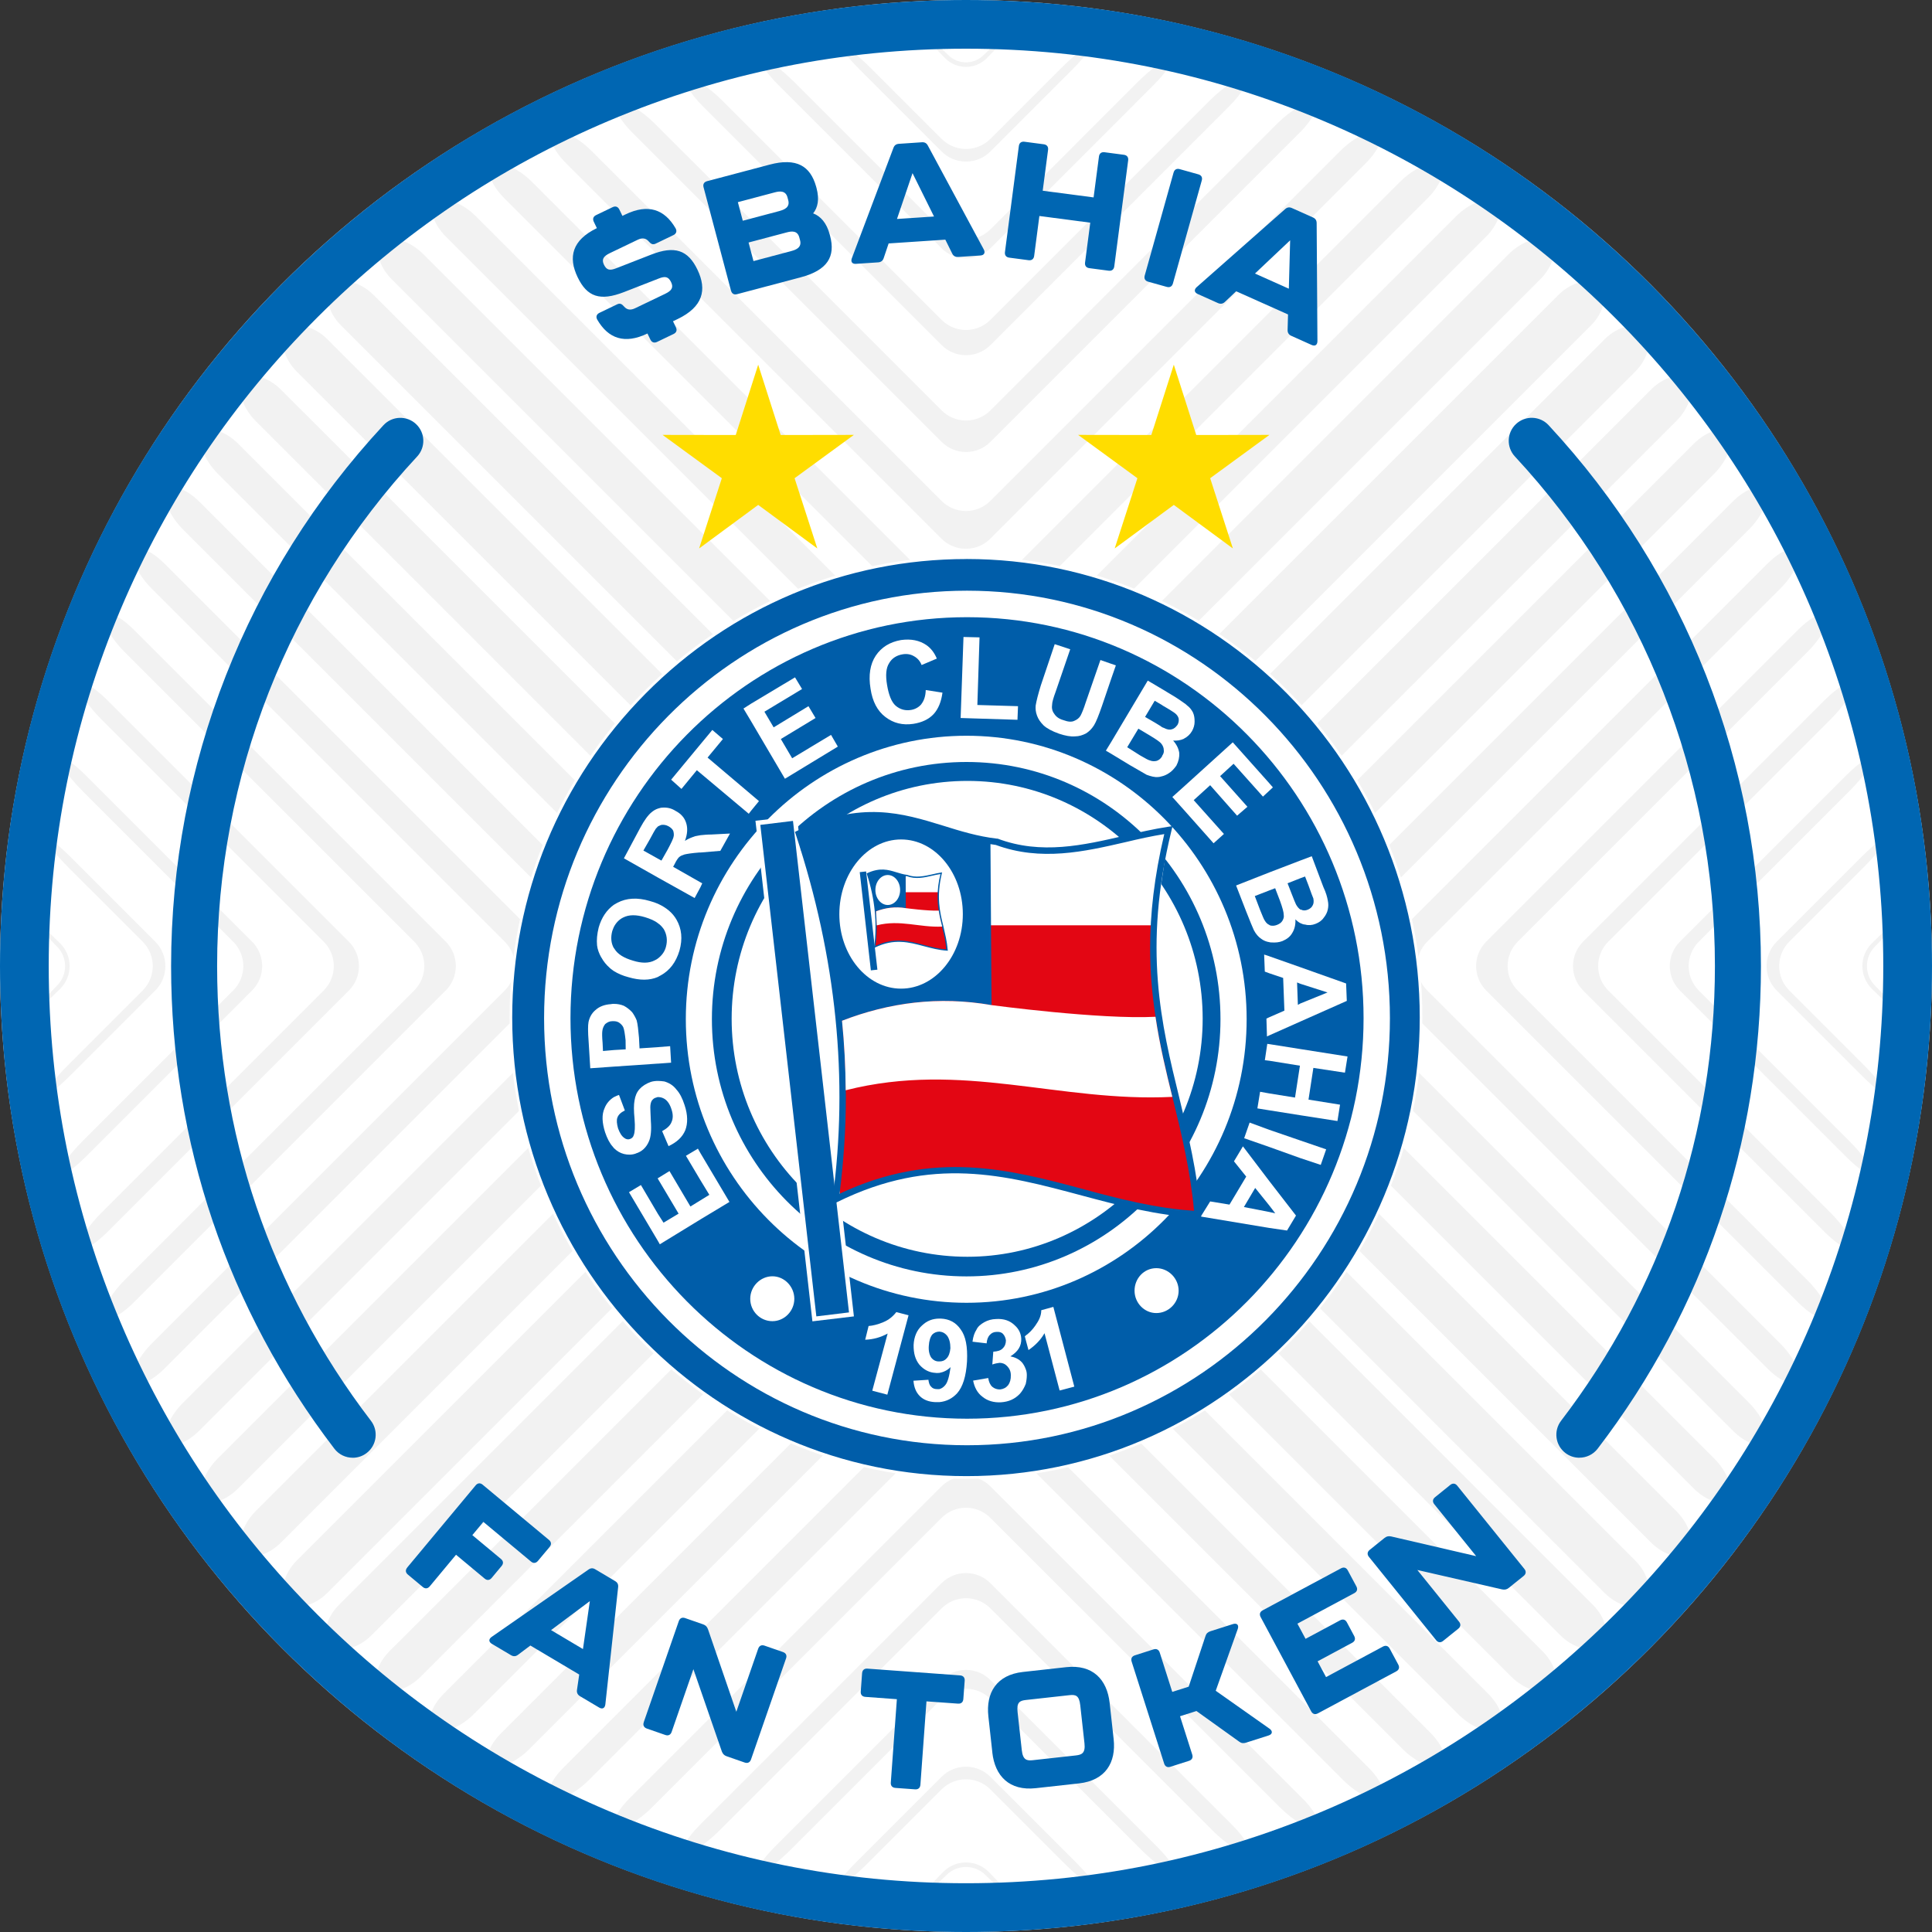
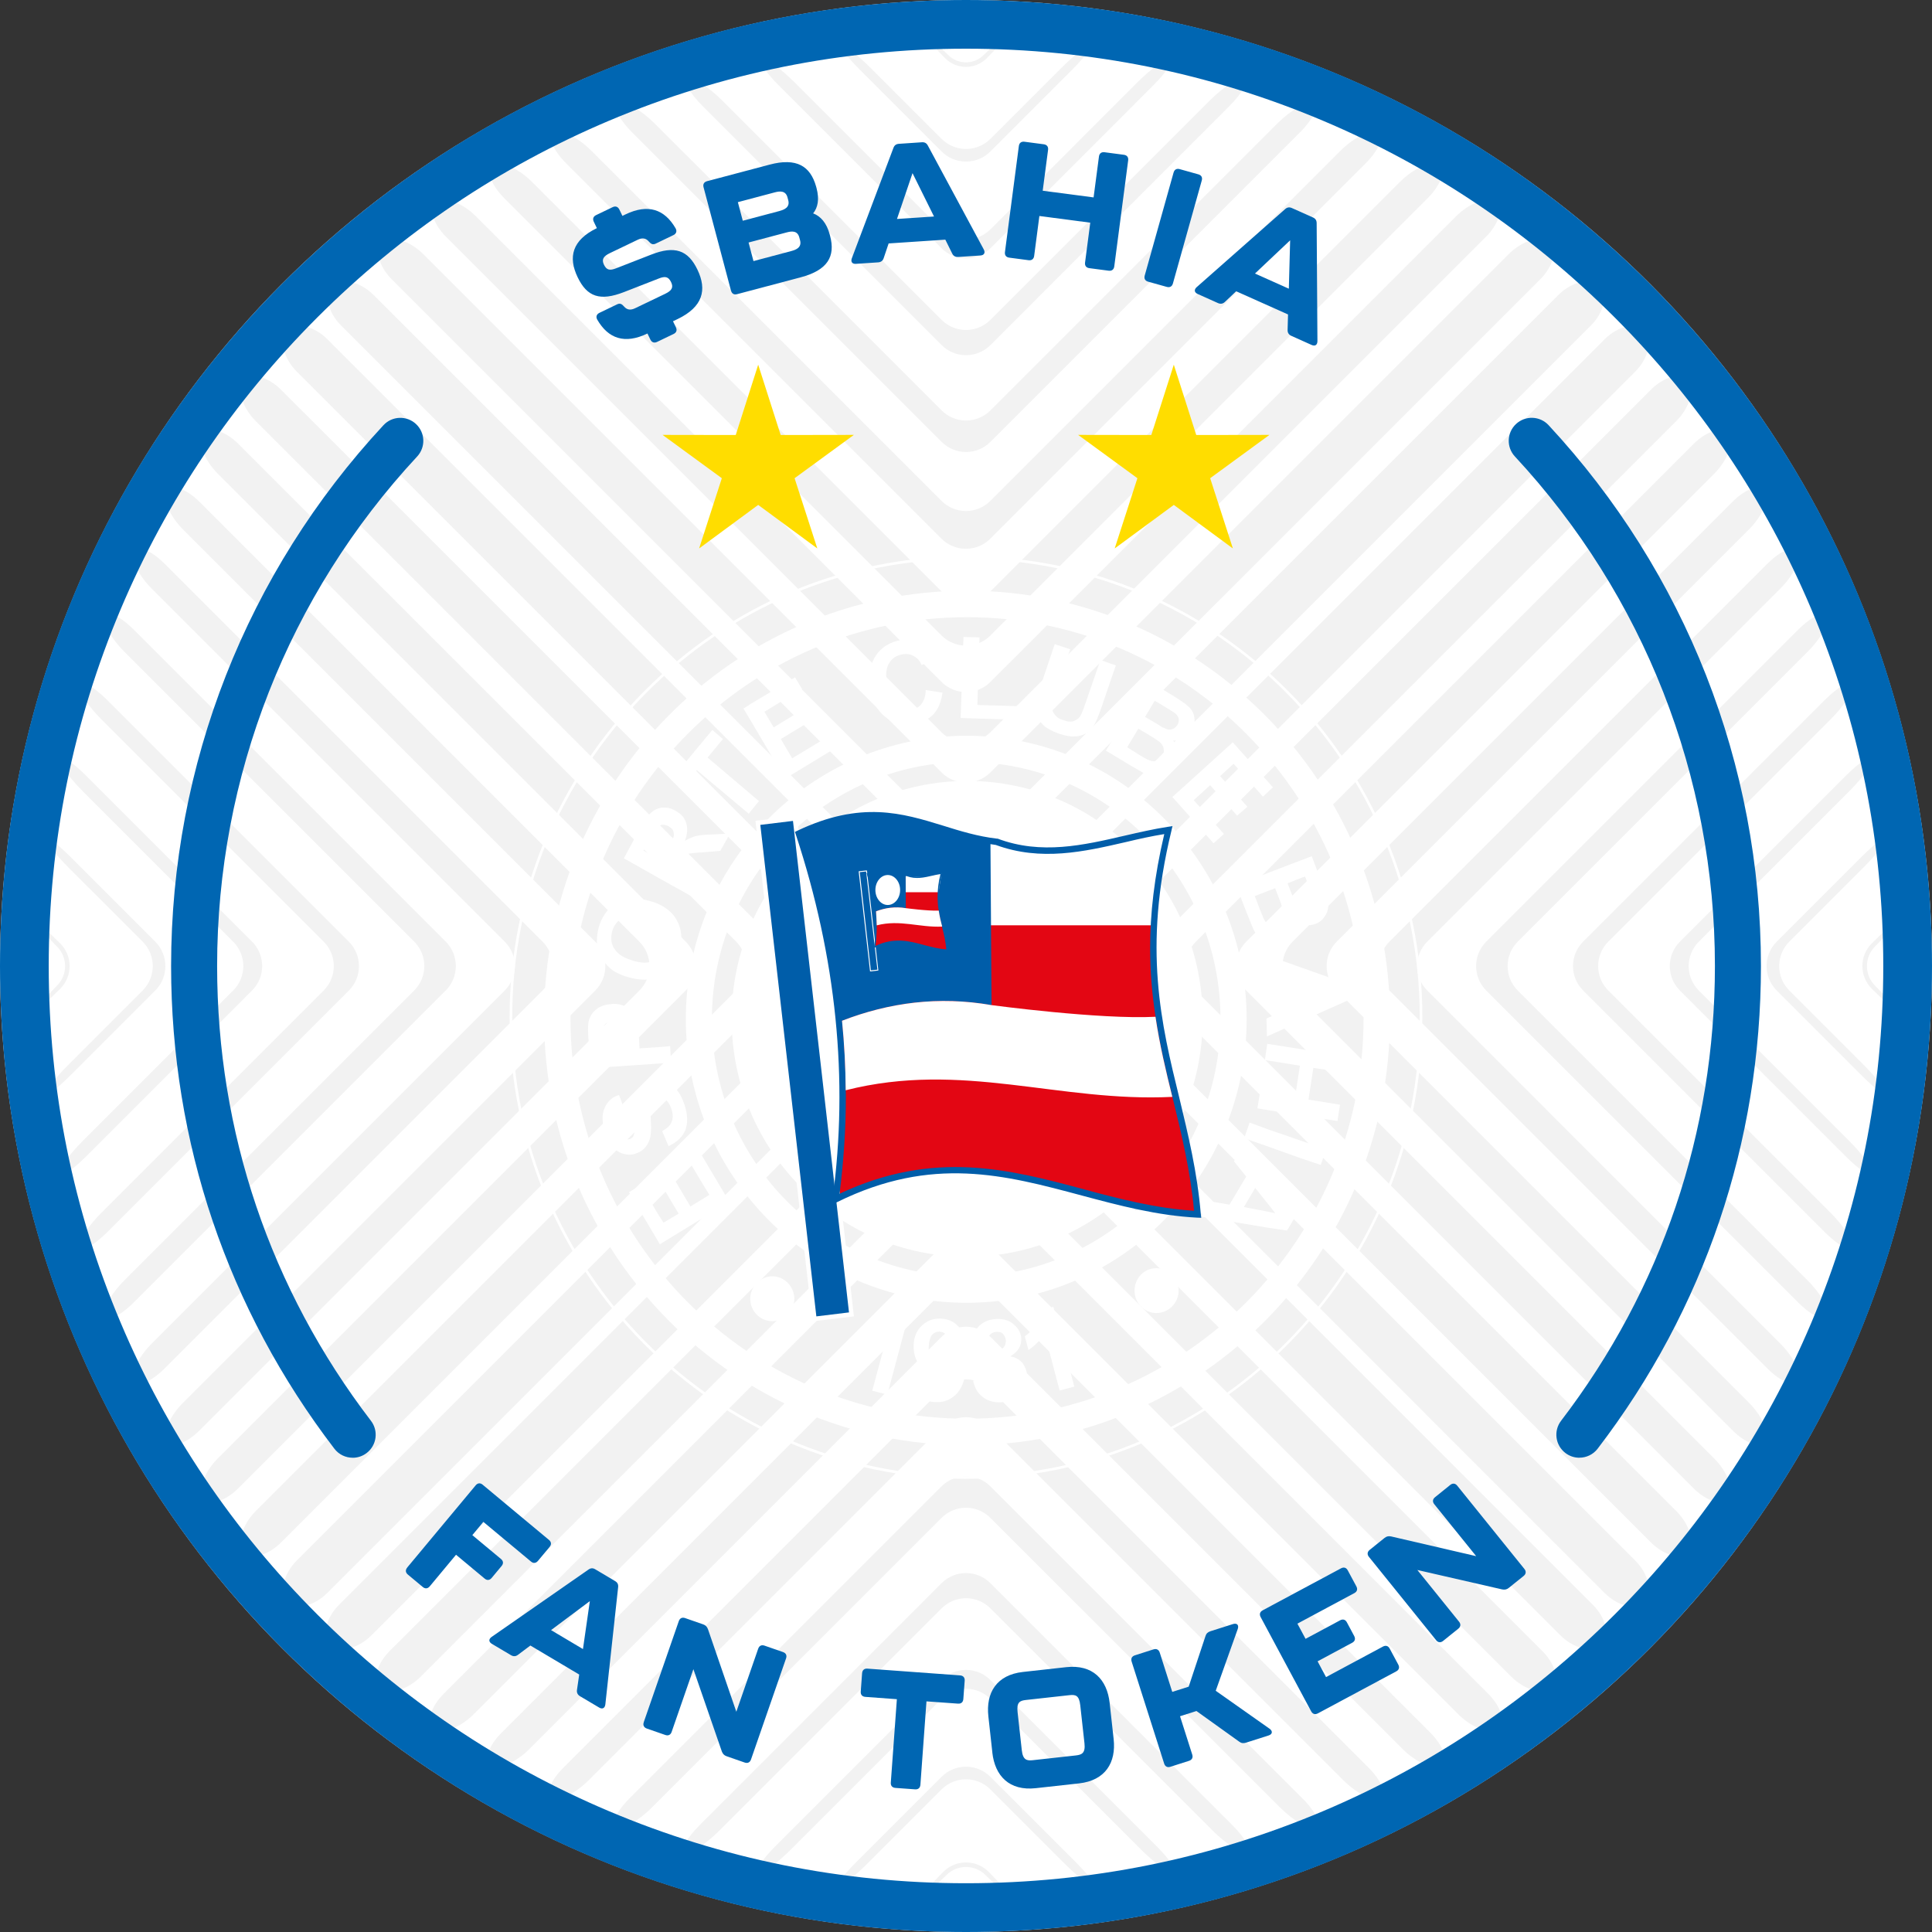
<svg xmlns="http://www.w3.org/2000/svg" id="Layer_2" data-name="Layer 2" viewBox="0 0 500 500">
  <rect x="0" y="0" width="500" height="500" fill="#333333" stroke="none" />
  <defs>
    <style> .cls-1 { fill: none; stroke: #da1127; stroke-linecap: round; stroke-linejoin: round; stroke-width: 2.43px; } .cls-2 { fill: #0066b2; } .cls-3 { fill: #fff; } .cls-4 { fill: #e30613; } .cls-5 { fill: #fd0; } .cls-6 { fill: #f2f2f2; } .cls-7 { fill: #005da9; } </style>
  </defs>
  <g id="Layer_1-2" data-name="Layer 1">
    <g>
      <circle class="cls-3" cx="250" cy="250" r="250" />
      <g>
        <path class="cls-6" d="M413.87,73.93c-2.33-2.17-7.1-1.05-10.59,2.43l-146.97,146.97c-3.48,3.49-9.15,3.49-12.63,0L96.71,76.36c-3.49-3.48-8.26-4.61-10.59-2.43-2.34,2.17-1.34,6.8,2.14,10.3l155.42,155.41c3.48,3.49,9.15,3.49,12.63,0l155.42-155.41c3.48-3.49,4.48-8.13,2.14-10.3h0Z" />
        <path class="cls-6" d="M400.88,62.67c-2.25-1.81-6.92-.41-10.42,3.09l-134.15,134.15c-3.48,3.49-9.15,3.49-12.63,0L109.53,65.76c-3.49-3.49-8.17-4.9-10.42-3.09-2.24,1.8-1.19,6.14,2.3,9.64l142.27,142.27c3.48,3.49,9.15,3.49,12.63,0l142.28-142.27c3.48-3.49,4.54-7.83,2.29-9.64h0Z" />
        <path class="cls-6" d="M387.02,52.29c-2.13-1.47-6.7.2-10.19,3.69l-120.52,120.51c-3.48,3.49-9.15,3.49-12.63,0L123.16,55.97c-3.49-3.49-8.07-5.16-10.19-3.69-2.13,1.48-.99,5.54,2.49,9.03l128.21,128.21c3.48,3.49,9.15,3.49,12.63,0L384.53,61.32c3.49-3.49,4.62-7.56,2.49-9.03h0Z" />
        <path class="cls-6" d="M372.25,42.81c-1.98-1.17-6.43.74-9.92,4.24l-106.02,106.01c-3.48,3.49-9.15,3.49-12.63,0l-106.02-106.01c-3.49-3.49-7.94-5.41-9.92-4.24-1.98,1.17-.74,4.99,2.75,8.47l113.19,113.19c3.48,3.48,9.15,3.48,12.63,0l113.19-113.19c3.49-3.48,4.73-7.3,2.75-8.47h0Z" />
        <path class="cls-6" d="M356.54,34.28c-1.81-.89-6.12,1.24-9.61,4.73l-90.63,90.62c-3.48,3.49-9.15,3.49-12.63,0l-90.63-90.62c-3.48-3.49-7.8-5.62-9.61-4.73-1.81.89-.43,4.48,3.06,7.96l97.17,97.17c3.48,3.48,9.15,3.48,12.63,0l97.17-97.17c3.48-3.48,4.87-7.07,3.06-7.96h0Z" />
        <path class="cls-6" d="M339.8,26.79c-1.6-.65-5.74,1.68-9.23,5.17l-74.25,74.25c-3.48,3.49-9.15,3.49-12.63,0L169.43,31.96c-3.48-3.49-7.62-5.82-9.23-5.17-1.61.65-.08,4.02,3.42,7.51l80.07,80.06c3.48,3.49,9.15,3.49,12.63,0l80.07-80.06c3.49-3.49,5.02-6.86,3.42-7.51h0Z" />
        <path class="cls-6" d="M321.94,20.41c-1.37-.43-5.32,2.07-8.81,5.56l-56.81,56.81c-3.49,3.49-9.16,3.49-12.64,0l-56.81-56.81c-3.49-3.49-7.44-5.99-8.81-5.56-1.37.44.35,3.63,3.85,7.11l61.78,61.78c3.48,3.49,9.15,3.49,12.64,0l61.77-61.78c3.49-3.48,5.21-6.68,3.85-7.11h0Z" />
        <path class="cls-6" d="M302.82,15.29c-1.1-.25-4.83,2.4-8.32,5.88l-38.18,38.19c-3.49,3.48-9.16,3.48-12.64,0l-38.19-38.19c-3.48-3.48-7.22-6.13-8.32-5.88-1.1.24.83,3.27,4.32,6.77l42.19,42.19c3.48,3.49,9.15,3.49,12.64,0l42.18-42.19c3.49-3.49,5.43-6.53,4.32-6.77h0Z" />
        <path class="cls-6" d="M282.26,11.61c-.79-.11-4.26,2.64-7.74,6.13l-18.2,18.2c-3.49,3.48-9.16,3.48-12.64,0l-18.2-18.2c-3.49-3.49-6.96-6.24-7.75-6.13-.79.11,1.4,3.03,4.89,6.53l21.06,21.06c3.48,3.49,9.15,3.49,12.64,0l21.05-21.06c3.49-3.49,5.69-6.41,4.89-6.53h0Z" />
        <path class="cls-6" d="M259.96,9.67c-.44-.01-2.84,2.03-5.38,4.57-2.53,2.53-6.64,2.53-9.18,0-2.54-2.54-4.94-4.58-5.38-4.57-.44.02,1.62,2.44,4.59,5.41,2.97,2.97,7.79,2.97,10.75,0,2.97-2.97,5.02-5.38,4.59-5.41h0Z" />
        <path class="cls-6" d="M414.39,425.63c2.33-2.18,1.34-6.82-2.16-10.31l-155.92-155.93c-3.49-3.48-9.16-3.48-12.64,0l-155.93,155.93c-3.49,3.49-4.48,8.13-2.16,10.31,2.33,2.18,7.08,1.07,10.57-2.43l147.51-147.51c3.48-3.48,9.15-3.48,12.64,0l147.5,147.51c3.49,3.49,8.25,4.6,10.57,2.43h0Z" />
        <path class="cls-6" d="M401.45,436.92c2.24-1.82,1.19-6.16-2.31-9.65l-142.82-142.82c-3.49-3.49-9.16-3.49-12.64,0l-142.83,142.82c-3.48,3.49-4.54,7.83-2.31,9.65,2.24,1.82,6.92.41,10.41-3.07l134.73-134.73c3.48-3.48,9.15-3.48,12.64,0l134.73,134.73c3.48,3.49,8.16,4.9,10.4,3.08h0Z" />
        <path class="cls-6" d="M387.62,447.34c2.12-1.48.98-5.55-2.51-9.04l-128.79-128.79c-3.49-3.49-9.16-3.49-12.64,0l-128.8,128.79c-3.49,3.49-4.63,7.56-2.51,9.04,2.12,1.49,6.69-.18,10.18-3.66l121.12-121.12c3.48-3.49,9.15-3.49,12.64,0l121.12,121.12c3.49,3.48,8.07,5.15,10.18,3.66h0Z" />
        <path class="cls-6" d="M372.89,456.85c1.98-1.18.73-4.99-2.76-8.48l-113.81-113.82c-3.49-3.49-9.16-3.49-12.64,0l-113.82,113.82c-3.49,3.48-4.74,7.3-2.76,8.48,1.97,1.18,6.42-.72,9.91-4.21l106.67-106.67c3.48-3.49,9.15-3.49,12.64,0l106.67,106.67c3.48,3.49,7.94,5.39,9.91,4.21h0Z" />
        <path class="cls-6" d="M357.22,465.42c1.8-.9.42-4.48-3.07-7.98l-97.83-97.84c-3.49-3.49-9.16-3.49-12.64,0l-97.84,97.84c-3.49,3.49-4.87,7.07-3.07,7.98,1.8.9,6.11-1.22,9.59-4.72l91.32-91.31c3.48-3.49,9.15-3.49,12.64,0l91.31,91.31c3.49,3.49,7.79,5.62,9.59,4.72h0Z" />
        <path class="cls-6" d="M340.52,472.96c1.61-.65.07-4.02-3.42-7.51l-80.79-80.79c-3.48-3.48-9.15-3.48-12.63,0l-80.79,80.79c-3.49,3.49-5.03,6.86-3.42,7.51,1.6.65,5.74-1.67,9.22-5.16l74.99-74.98c3.48-3.49,9.15-3.49,12.63,0l74.99,74.98c3.49,3.49,7.62,5.81,9.22,5.16h0Z" />
        <path class="cls-6" d="M322.71,479.38c1.37-.43-.36-3.63-3.85-7.11l-62.55-62.55c-3.48-3.48-9.15-3.48-12.63,0l-62.54,62.55c-3.49,3.48-5.22,6.68-3.85,7.11,1.37.44,5.31-2.05,8.8-5.54l57.6-57.6c3.48-3.49,9.15-3.49,12.63,0l57.6,57.6c3.49,3.48,7.44,5.98,8.8,5.54h0Z" />
        <path class="cls-6" d="M303.65,484.57c1.1-.25-.83-3.29-4.33-6.78l-43.01-43c-3.48-3.49-9.15-3.49-12.63,0l-43.01,43c-3.49,3.49-5.43,6.53-4.33,6.78,1.1.25,4.82-2.39,8.31-5.88l39.02-39.02c3.48-3.49,9.15-3.49,12.63,0l39.02,39.02c3.49,3.49,7.22,6.13,8.31,5.88h0Z" />
        <path class="cls-6" d="M283.15,488.31c.79-.11-1.4-3.03-4.89-6.53l-21.95-21.94c-3.48-3.49-9.15-3.49-12.63,0l-21.95,21.94c-3.49,3.49-5.68,6.41-4.89,6.53.79.11,4.26-2.64,7.75-6.12l19.09-19.09c3.48-3.49,9.15-3.49,12.63,0l19.09,19.09c3.49,3.48,6.96,6.23,7.75,6.12h0Z" />
        <path class="cls-6" d="M260.94,490.33c.44-.01-1.84-2.65-5.08-5.9-3.24-3.24-8.49-3.24-11.73,0-3.24,3.24-5.51,5.88-5.08,5.9.44.02,3.06-2.25,5.87-5.05,2.8-2.81,7.35-2.81,10.15,0,2.81,2.8,5.43,5.06,5.87,5.05h0Z" />
        <path class="cls-6" d="M425.6,414.42c2.18-2.33,1.07-7.08-2.43-10.57l-147.5-147.51c-3.49-3.48-3.49-9.15,0-12.64l147.5-147.5c3.49-3.49,4.6-8.25,2.43-10.57-2.18-2.33-6.82-1.34-10.31,2.16l-155.92,155.92c-3.49,3.49-3.49,9.15,0,12.64l155.92,155.93c3.49,3.49,8.13,4.48,10.31,2.16h0Z" />
        <path class="cls-6" d="M436.89,401.47c1.82-2.24.41-6.92-3.07-10.41l-134.73-134.73c-3.49-3.48-3.49-9.15,0-12.64l134.73-134.72c3.48-3.49,4.89-8.17,3.07-10.41-1.82-2.24-6.16-1.19-9.65,2.31l-142.82,142.82c-3.49,3.49-3.49,9.15,0,12.64l142.82,142.83c3.49,3.48,7.83,4.54,9.65,2.31h0Z" />
        <path class="cls-6" d="M447.31,387.65c1.49-2.12-.18-6.69-3.67-10.18l-121.12-121.12c-3.49-3.48-3.49-9.15,0-12.64l121.12-121.12c3.48-3.49,5.15-8.07,3.67-10.18-1.48-2.12-5.55-.98-9.04,2.51l-128.79,128.79c-3.49,3.49-3.49,9.15,0,12.64l128.79,128.8c3.49,3.49,7.56,4.63,9.04,2.51h0Z" />
        <path class="cls-6" d="M456.83,372.92c1.18-1.97-.72-6.42-4.21-9.91l-106.67-106.67c-3.49-3.48-3.49-9.15,0-12.64l106.67-106.67c3.49-3.48,5.39-7.94,4.21-9.91-1.18-1.98-4.99-.73-8.48,2.76l-113.82,113.81c-3.49,3.49-3.49,9.15,0,12.64l113.82,113.82c3.48,3.49,7.3,4.74,8.48,2.76h0Z" />
        <path class="cls-6" d="M465.4,357.25c.9-1.8-1.22-6.11-4.72-9.59l-91.31-91.32c-3.49-3.48-3.49-9.15,0-12.64l91.31-91.31c3.49-3.49,5.62-7.79,4.72-9.59-.9-1.8-4.48-.42-7.98,3.07l-97.84,97.83c-3.48,3.49-3.48,9.15,0,12.64l97.84,97.84c3.49,3.49,7.07,4.87,7.98,3.07h0Z" />
        <path class="cls-6" d="M472.94,340.55c.65-1.6-1.67-5.74-5.17-9.22l-74.98-74.99c-3.49-3.48-3.49-9.15,0-12.64l74.98-74.98c3.49-3.49,5.81-7.62,5.17-9.22-.65-1.61-4.03-.07-7.52,3.42l-80.79,80.78c-3.48,3.49-3.48,9.15,0,12.64l80.79,80.79c3.49,3.49,6.86,5.02,7.52,3.42h0Z" />
        <path class="cls-6" d="M479.37,322.74c.43-1.37-2.06-5.31-5.55-8.8l-57.6-57.6c-3.49-3.48-3.49-9.15,0-12.64l57.6-57.59c3.49-3.49,5.98-7.44,5.55-8.8-.44-1.37-3.64.36-7.12,3.85l-62.54,62.54c-3.49,3.49-3.49,9.15,0,12.64l62.54,62.54c3.48,3.49,6.68,5.22,7.12,3.85h0Z" />
        <path class="cls-6" d="M484.54,303.68c.25-1.1-2.39-4.82-5.87-8.31l-39.02-39.02c-3.49-3.48-3.49-9.15,0-12.64l39.02-39.02c3.48-3.49,6.12-7.22,5.87-8.31-.25-1.1-3.29.83-6.78,4.33l-43,43c-3.49,3.49-3.49,9.15,0,12.64l43,43.01c3.49,3.49,6.53,5.43,6.78,4.33h0Z" />
        <path class="cls-6" d="M488.28,283.18c.11-.79-2.64-4.26-6.12-7.75l-19.09-19.09c-3.49-3.48-3.49-9.15,0-12.64l19.09-19.08c3.48-3.49,6.23-6.96,6.12-7.75-.11-.79-3.03,1.4-6.53,4.89l-21.94,21.94c-3.49,3.49-3.49,9.15,0,12.64l21.94,21.95c3.49,3.49,6.41,5.68,6.53,4.89h0Z" />
        <path class="cls-6" d="M490.31,260.96c.02-.44-2.25-3.06-5.05-5.87-2.8-2.8-2.8-7.35,0-10.15,2.81-2.81,5.07-5.43,5.05-5.87-.02-.44-2.66,1.84-5.9,5.08-3.24,3.24-3.24,8.49,0,11.73,3.24,3.24,5.88,5.51,5.9,5.08h0Z" />
        <path class="cls-6" d="M74.39,85.62c-2.18,2.32-1.07,7.08,2.43,10.57l147.51,147.5c3.49,3.49,3.49,9.15,0,12.64l-147.51,147.51c-3.49,3.49-4.6,8.25-2.43,10.57,2.18,2.33,6.82,1.34,10.31-2.16l155.93-155.93c3.48-3.48,3.48-9.15,0-12.64L84.7,87.78c-3.49-3.49-8.13-4.48-10.31-2.16h0Z" />
        <path class="cls-6" d="M63.1,98.57c-1.82,2.24-.41,6.92,3.08,10.4l134.73,134.73c3.48,3.49,3.48,9.15,0,12.64l-134.73,134.73c-3.48,3.49-4.89,8.17-3.07,10.41,1.82,2.23,6.16,1.18,9.65-2.31l142.82-142.83c3.49-3.48,3.49-9.15,0-12.64L72.75,100.88c-3.49-3.49-7.83-4.54-9.65-2.31h0Z" />
        <path class="cls-6" d="M52.68,112.4c-1.49,2.12.18,6.69,3.67,10.18l121.12,121.12c3.49,3.49,3.49,9.15,0,12.64l-121.12,121.12c-3.48,3.49-5.15,8.07-3.67,10.18,1.48,2.12,5.55.98,9.04-2.51l128.79-128.8c3.49-3.48,3.49-9.15,0-12.64L61.72,114.91c-3.49-3.49-7.56-4.63-9.04-2.51h0Z" />
        <path class="cls-6" d="M43.17,127.13c-1.18,1.97.72,6.42,4.21,9.91l106.67,106.67c3.49,3.49,3.49,9.15,0,12.64l-106.67,106.67c-3.49,3.48-5.39,7.94-4.21,9.91,1.18,1.98,4.99.73,8.48-2.76l113.82-113.82c3.49-3.48,3.49-9.15,0-12.64l-113.82-113.81c-3.48-3.49-7.3-4.74-8.48-2.76h0Z" />
        <path class="cls-6" d="M34.6,142.8c-.9,1.8,1.22,6.1,4.72,9.59l91.31,91.31c3.49,3.49,3.49,9.15,0,12.64l-91.31,91.32c-3.49,3.48-5.62,7.79-4.72,9.59.9,1.8,4.48.42,7.98-3.07l97.84-97.84c3.49-3.48,3.49-9.15,0-12.64l-97.84-97.83c-3.49-3.49-7.07-4.87-7.98-3.07h0Z" />
        <path class="cls-6" d="M27.06,159.49c-.65,1.6,1.67,5.73,5.16,9.22l74.98,74.98c3.49,3.49,3.49,9.15,0,12.64l-74.98,74.99c-3.49,3.48-5.81,7.62-5.16,9.22.65,1.61,4.02.07,7.51-3.42l80.79-80.79c3.48-3.48,3.48-9.15,0-12.64l-80.79-80.78c-3.49-3.49-6.86-5.03-7.51-3.42h0Z" />
        <path class="cls-6" d="M20.63,177.31c-.44,1.37,2.05,5.31,5.54,8.8l57.6,57.59c3.49,3.49,3.49,9.15,0,12.64l-57.6,57.6c-3.49,3.49-5.98,7.44-5.54,8.8.43,1.37,3.63-.36,7.12-3.85l62.54-62.54c3.48-3.48,3.48-9.15,0-12.64l-62.54-62.54c-3.49-3.48-6.69-5.21-7.12-3.85h0Z" />
        <path class="cls-6" d="M15.45,196.37c-.25,1.1,2.39,4.82,5.88,8.31l39.02,39.02c3.49,3.49,3.49,9.15,0,12.64l-39.02,39.02c-3.49,3.49-6.13,7.21-5.88,8.31.25,1.1,3.29-.83,6.78-4.33l43-43.01c3.49-3.48,3.49-9.15,0-12.64l-43-43c-3.49-3.49-6.53-5.43-6.78-4.33h0Z" />
        <path class="cls-6" d="M11.71,216.87c-.11.79,2.64,4.26,6.12,7.75l19.09,19.08c3.49,3.49,3.49,9.15,0,12.64l-19.09,19.09c-3.48,3.49-6.23,6.96-6.12,7.75.11.79,3.03-1.4,6.53-4.89l21.94-21.95c3.49-3.48,3.49-9.15,0-12.64l-21.94-21.94c-3.49-3.49-6.41-5.68-6.53-4.89h0Z" />
        <path class="cls-6" d="M9.69,239.08c-.01.43,2.25,3.06,5.05,5.87,2.81,2.8,2.81,7.35,0,10.15-2.8,2.81-5.06,5.43-5.05,5.87.02.44,2.65-1.84,5.9-5.08,3.24-3.24,3.24-8.49,0-11.73-3.24-3.24-5.88-5.51-5.9-5.08h0Z" />
      </g>
      <g>
        <g>
          <path class="cls-2" d="M105.38,405.68l17.72-21.27c.52-.63,1.19-.69,1.81-.17l17.16,14.29c.63.52.69,1.19.17,1.81l-3.02,3.62c-.52.62-1.19.69-1.81.16l-12.32-10.26-2.85,3.43,7.41,6.17c.63.52.69,1.19.17,1.81l-2.58,3.1c-.52.63-1.19.69-1.81.17l-7.41-6.17-6.8,8.17c-.52.63-1.19.69-1.81.17l-3.85-3.21c-.63-.52-.69-1.19-.17-1.81Z" />
          <path class="cls-2" d="M149.32,437.36l.58-3.99-12.64-7.51-3.23,2.42c-.55.42-1.17.45-1.79.08l-4.94-2.93c-.85-.5-.87-1.22-.08-1.79l25.05-17.42c.61-.44,1.17-.46,1.79-.08l5.12,3.04c.63.37.88.87.79,1.61l-3.31,30.33c-.13.97-.77,1.29-1.61.79l-4.94-2.93c-.63-.37-.89-.93-.79-1.61ZM150.87,426.77l1.78-12.4-10.04,7.5,8.25,4.9Z" />
          <path class="cls-2" d="M166.6,445.71l9.07-26.16c.27-.77.87-1.06,1.64-.79l4.66,1.62c.65.22,1.01.62,1.25,1.25l7.34,21.37,5.66-16.32c.27-.77.87-1.06,1.64-.79l4.78,1.66c.77.27,1.06.87.79,1.64l-9.07,26.16c-.27.77-.87,1.06-1.64.79l-4.66-1.62c-.65-.22-1.01-.62-1.25-1.25l-7.36-21.29-5.63,16.24c-.27.77-.87,1.06-1.64.79l-4.78-1.66c-.77-.27-1.06-.87-.79-1.64Z" />
          <path class="cls-2" d="M230.54,461.33l1.57-21.58-8.16-.6c-.81-.06-1.25-.56-1.19-1.38l.35-4.74c.06-.81.56-1.25,1.38-1.19l23.98,1.75c.81.06,1.25.56,1.19,1.38l-.35,4.74c-.06.81-.56,1.25-1.38,1.19l-8.16-.59-1.57,21.58c-.06.81-.56,1.25-1.38,1.19l-5.09-.37c-.81-.06-1.25-.56-1.19-1.38Z" />
          <path class="cls-2" d="M256.82,453.54l-1.03-9.33c-.68-6.13,2.13-10.76,8.95-11.51l11.2-1.24c6.82-.75,10.57,3.15,11.24,9.28l1.03,9.33c.67,6.09-2.14,10.71-8.95,11.47l-11.21,1.24c-6.82.75-10.57-3.15-11.24-9.24ZM278.46,454.3c1.49-.17,2.48-.58,2.2-3.13l-1.09-9.84c-.29-2.6-1.21-2.8-2.83-2.62l-11.2,1.24c-1.62.18-2.48.58-2.19,3.17l1.09,9.84c.28,2.56,1.34,2.74,2.83,2.58l11.21-1.24Z" />
          <path class="cls-2" d="M301.28,456.4l-8.41-26.38c-.25-.78.06-1.37.83-1.62l4.82-1.54c.78-.25,1.37.06,1.62.83l3.24,10.17,4.25-1.35,4.36-13.13c.2-.65.62-1.01,1.28-1.22l5.84-1.86c1.02-.32,1.57.27,1.22,1.28l-5.7,15.99,13.93,9.82c.87.62.77,1.42-.25,1.75l-5.84,1.86c-.65.21-1.21.16-1.75-.25l-11.08-7.94-4.25,1.35,3.16,9.92c.25.78-.06,1.37-.83,1.62l-4.82,1.54c-.78.25-1.37-.06-1.62-.83Z" />
          <path class="cls-2" d="M339.33,442.89l-13.08-24.4c-.38-.72-.19-1.36.53-1.74l20.28-10.87c.72-.38,1.36-.19,1.74.53l2.23,4.15c.38.72.19,1.36-.53,1.74l-14.73,7.9,2.11,3.93,8.95-4.8c.72-.38,1.36-.19,1.74.53l1.9,3.55c.38.72.19,1.36-.53,1.74l-8.95,4.8,2.19,4.08,14.73-7.9c.72-.38,1.36-.19,1.74.53l2.23,4.15c.38.72.19,1.36-.53,1.74l-20.28,10.87c-.72.38-1.36.19-1.74-.53Z" />
          <path class="cls-2" d="M371.66,424.47l-17.38-21.55c-.51-.63-.44-1.3.19-1.81l3.84-3.09c.53-.43,1.06-.53,1.72-.39l22,5.1-10.84-13.44c-.51-.63-.44-1.3.19-1.81l3.94-3.18c.63-.51,1.3-.44,1.81.19l17.38,21.55c.51.63.44,1.3-.19,1.81l-3.84,3.09c-.53.43-1.06.53-1.72.4l-21.95-5.03,10.79,13.38c.51.63.44,1.3-.19,1.81l-3.94,3.17c-.63.51-1.3.44-1.81-.19Z" />
        </g>
        <g>
          <path class="cls-2" d="M180.5,69.79c2.52,5.25,1.4,9.64-5.13,12.78l-1.2.57.76,1.58c.35.73.13,1.36-.6,1.71l-4.29,2.06c-.73.35-1.36.13-1.72-.6l-.76-1.58-.04.02c-5.83,2.8-10.1,1.33-12.96-3.62-.41-.75-.15-1.4.58-1.75l4.6-2.21c.7-.33,1.19-.1,1.74.55.77.91,1.69,1.04,2.89.47l7.77-3.73c1.7-.82,2.21-1.63,1.54-3.02-.69-1.43-1.53-1.6-3.17-.95l-9.05,3.53c-6.13,2.37-9.51,1.28-11.97-3.86-2.5-5.22-1.42-9.59,4.98-12.7l-.8-1.66c-.35-.73-.13-1.36.6-1.71l4.29-2.06c.73-.35,1.36-.13,1.72.6l.8,1.66.81-.39c5.83-2.8,10.1-1.33,12.96,3.62.41.75.15,1.4-.58,1.75l-4.6,2.21c-.7.33-1.19.1-1.74-.54-.77-.91-1.69-1.04-2.89-.47l-7.19,3.45c-1.7.82-2.21,1.63-1.54,3.02.67,1.39,1.51,1.56,3.15.91l9.05-3.53c6.08-2.39,9.55-1.21,11.99,3.89Z" />
          <path class="cls-2" d="M189.18,75.22l-7.1-26.76c-.21-.79.13-1.36.91-1.57l16.16-4.28c7-1.86,10.56.35,12.06,5.67l.11.41c.76,2.86.35,5.01-.88,6.53,1.92.73,3.49,2.45,4.29,5.47l.1.37c1.41,5.3-.62,8.86-7.62,10.71l-16.45,4.36c-.79.21-1.36-.12-1.57-.91ZM201.8,54.58c1.16-.31,2.68-.93,2.2-2.75l-.2-.75c-.47-1.78-1.99-1.64-3.27-1.3l-9.57,2.54,1.27,4.81,9.57-2.54ZM204.86,64.95c1.16-.31,2.68-.93,2.2-2.75l-.2-.75c-.48-1.82-1.99-1.65-3.27-1.3l-9.86,2.61,1.27,4.81,9.86-2.62Z" />
          <path class="cls-2" d="M246.44,65.64l-1.79-3.62-14.67.98-1.29,3.82c-.21.66-.7,1.03-1.43,1.08l-5.73.38c-.98.07-1.41-.51-1.08-1.43l10.76-28.55c.25-.7.7-1.03,1.43-1.08l5.94-.4c.73-.05,1.22.22,1.56.88l14.46,26.86c.44.87.1,1.5-.88,1.56l-5.73.38c-.73.05-1.26-.26-1.56-.88ZM241.72,56.03l-5.56-11.22-4.02,11.86,9.58-.64Z" />
          <path class="cls-2" d="M260.08,65.24l3.6-27.45c.11-.81.63-1.21,1.44-1.11l5.01.66c.81.11,1.21.63,1.11,1.44l-1.39,10.58,13.17,1.73,1.39-10.58c.11-.81.63-1.21,1.44-1.11l5.01.66c.81.11,1.21.63,1.11,1.44l-3.6,27.45c-.11.81-.63,1.21-1.44,1.11l-5.01-.66c-.81-.11-1.21-.63-1.11-1.44l1.35-10.33-13.17-1.73-1.35,10.33c-.11.81-.63,1.21-1.44,1.11l-5.01-.66c-.81-.11-1.21-.63-1.11-1.44Z" />
          <path class="cls-2" d="M296.25,71.32l7.47-26.66c.22-.78.8-1.11,1.58-.89l4.83,1.35c.79.22,1.11.8.89,1.58l-7.47,26.66c-.22.78-.8,1.11-1.58.89l-4.83-1.35c-.78-.22-1.11-.8-.89-1.58Z" />
          <path class="cls-2" d="M333.23,85.41l.11-4.03-13.42-6-2.93,2.77c-.5.48-1.11.58-1.77.29l-5.24-2.35c-.9-.4-1.01-1.11-.29-1.77l22.88-20.19c.55-.5,1.11-.58,1.77-.29l5.44,2.43c.67.3.97.76.97,1.51l.2,30.52c-.02.98-.61,1.37-1.51.97l-5.24-2.35c-.67-.3-.99-.82-.97-1.51ZM333.55,74.71l.34-12.52-9.11,8.6,8.76,3.92Z" />
        </g>
      </g>
      <path class="cls-2" d="M250,12.6c32.05,0,63.14,6.27,92.4,18.65,28.27,11.96,53.66,29.08,75.46,50.88s38.93,47.2,50.88,75.46c12.38,29.26,18.65,60.35,18.65,92.4s-6.27,63.14-18.65,92.4c-11.96,28.27-29.08,53.66-50.88,75.46s-47.2,38.92-75.46,50.88c-29.26,12.38-60.35,18.65-92.4,18.65s-63.14-6.28-92.4-18.65c-28.27-11.96-53.66-29.08-75.46-50.88s-38.93-47.2-50.88-75.46c-12.38-29.26-18.65-60.35-18.65-92.4s6.27-63.14,18.65-92.4c11.96-28.27,29.08-53.66,50.88-75.46s47.2-38.93,75.46-50.88c29.26-12.38,60.35-18.65,92.4-18.65M250,0C111.93,0,0,111.93,0,250s111.93,250,250,250,250-111.93,250-250S388.07,0,250,0h0Z" />
      <g>
        <path class="cls-2" d="M408.73,377.26c-1.26,0-2.53-.4-3.61-1.23-2.61-2-3.11-5.73-1.11-8.34,26.04-34.03,39.81-74.72,39.81-117.69,0-49.09-18.39-95.92-51.77-131.87-2.24-2.41-2.1-6.18.31-8.41,2.41-2.24,6.17-2.1,8.41.31,35.44,38.15,54.96,87.86,54.96,139.97,0,45.6-14.61,88.8-42.26,124.92-1.17,1.53-2.94,2.33-4.73,2.33Z" />
        <path class="cls-2" d="M91.27,377.26c-1.79,0-3.56-.8-4.73-2.33-27.65-36.12-42.26-79.32-42.26-124.92,0-52.1,19.52-101.81,54.96-139.97,2.24-2.41,6-2.55,8.41-.31,2.41,2.24,2.55,6,.31,8.41-33.39,35.95-51.77,82.78-51.77,131.87,0,42.96,13.77,83.66,39.81,117.69,2,2.61,1.5,6.35-1.11,8.34-1.08.83-2.35,1.23-3.61,1.23Z" />
      </g>
      <g>
        <path class="cls-1" d="M226.28,271.8h0" />
-         <path class="cls-7" d="M250.12,382.38c64.79,0,117.65-53.5,117.65-119.06s-52.86-118.99-117.65-118.99c-64.93,0-117.9,53.5-117.9,118.99s52.97,119.06,117.9,119.06" />
        <path class="cls-3" d="M250.12,144.68c-31.31,0-60.8,12.37-83.06,34.83-22.25,22.46-34.5,52.22-34.5,83.8,0,65.46,52.74,118.71,117.56,118.71s117.31-53.25,117.31-118.71-52.62-118.64-117.31-118.64M250.12,382.72c-65.2,0-118.24-53.56-118.24-119.4,0-31.77,12.32-61.71,34.7-84.3,22.38-22.59,52.05-35.04,83.54-35.04h0c65.06,0,117.99,53.53,117.99,119.33s-52.93,119.4-117.99,119.4" />
        <path class="cls-3" d="M140.81,263.5h0c0,60.93,49.09,110.53,109.45,110.53s109.45-49.59,109.45-110.53-49.13-110.63-109.45-110.63-109.45,49.63-109.45,110.63M147.64,263.5c0-57.2,46.03-103.77,102.62-103.77s102.63,46.57,102.63,103.77-46.03,103.66-102.63,103.66-102.62-46.53-102.62-103.66" />
        <path class="cls-3" d="M250.37,325.25c-33.65,0-61.02-27.62-61.02-61.61s27.38-61.54,61.02-61.54,60.88,27.69,60.88,61.54-27.45,61.61-60.88,61.61" />
        <path class="cls-3" d="M177.49,263.75h0c0,40.46,32.59,73.41,72.64,73.41s72.5-32.95,72.5-73.41-32.56-73.34-72.5-73.34-72.64,32.88-72.64,73.34M184.24,263.75c0-36.69,29.53-66.55,65.88-66.55s65.74,29.86,65.74,66.55-29.49,66.58-65.74,66.58-65.88-29.86-65.88-66.58" />
        <path class="cls-4" d="M206.73,215.72c23.16-10.99,34.28.25,51.17,2.1,15.55,5.83,30.3-.89,44.45-2.99-11.16,45.65,4.82,66.3,7.57,99.43-31.29-1.53-56.49-22.22-93.61-3.98,4.26-31.6.67-63.49-9.57-94.56" />
        <path class="cls-3" d="M255.97,217.18v22.29h42.97l3.66-24.74c-18.05,4.3-32.52,7.07-46.63,2.45" />
        <polygon class="cls-3" points="348.07 277.61 348.74 273.42 336.56 271.5 328.5 270.22 327.97 270.15 327.34 274.38 328.5 274.52 336.42 275.8 335.15 284.05 328.5 282.98 326.11 282.55 325.41 286.85 328.5 287.35 336.56 288.63 346.13 290.12 346.8 285.89 338.64 284.58 339.9 276.37 348.07 277.61" />
        <polygon class="cls-3" points="328.5 292.4 323.4 290.52 321.99 294.57 328.5 296.84 336.56 299.73 341.81 301.47 343.21 297.45 336.56 295.17 328.5 292.4" />
-         <path class="cls-3" d="M328.5,247.47h0l-1.34-.43.17,4.41,1.16.43,3.59,1.21.32,8.46-3.91,1.71-.74.35.14,4.62.6-.28,8.06-3.59,12-5.33-.18-4.51-11.82-4.2-8.06-2.84ZM343.56,256.85l-7,2.84-.67.36-.21-5.79.88.35,7,2.24Z" />
+         <path class="cls-3" d="M328.5,247.47h0l-1.34-.43.17,4.41,1.16.43,3.59,1.21.32,8.46-3.91,1.71-.74.35.14,4.62.6-.28,8.06-3.59,12-5.33-.18-4.51-11.82-4.2-8.06-2.84ZM343.56,256.85Z" />
        <path class="cls-3" d="M321.67,296.67h0l-2.32,3.88,3.17,3.95-4.33,7.25-5-.82-2.43,3.91,17.74,2.95,4.58.67,2.32-3.87-6.9-8.92-6.83-8.99ZM330.05,314.01l-1.55-.35-6.58-1.28,2.92-4.94,3.66,4.55,1.55,2.03Z" />
        <polygon class="cls-3" points="316.75 215.83 308.93 207.08 313.19 203.21 320.16 211.1 322.83 208.79 315.76 200.86 319.25 197.66 326.85 206.16 328.5 204.63 329.42 203.77 328.5 202.71 319.04 192.11 306.33 203.63 303.4 206.26 306.33 209.53 314.07 218.24 316.75 215.83" />
        <path class="cls-3" d="M319.91,229.19h0l2.61,6.72c.99,2.52,1.66,4.12,1.97,4.8.53,1.03,1.2,1.78,1.94,2.27.56.43,1.34.75,2.07.85.14.07.42.07.56.07.99.07,1.94,0,2.85-.36,1.16-.5,2.01-1.14,2.57-2.17.56-.92.84-2.1.77-3.45.42.43.81.75,1.31,1,.42.18.77.35,1.19.35.88.25,1.83.18,2.71-.18.85-.32,1.62-.85,2.08-1.53.53-.64.95-1.42,1.09-2.17.18-.78.18-1.53,0-2.35-.14-.85-.46-2.03-1.16-3.52l-2.99-7.93-2.92,1.1-8.06,3.09-8.59,3.38ZM336.56,227.27h0l1.19-.43.88,2.28c.67,1.92,1.09,2.98,1.27,3.41.14.78.07,1.35-.18,1.78-.25.53-.67.85-1.23,1.1-.66.28-1.27.28-1.76,0h-.17c-.42-.25-.85-.78-1.16-1.35-.14-.32-.56-1.25-1.16-2.84l-1.02-2.63,3.35-1.32ZM330.01,229.87l1.23,3.2c.67,1.85.99,3.02.99,3.7.11.6-.07,1.07-.39,1.6-.28.43-.73.75-1.37,1-.64.25-1.23.28-1.83.11-.04,0-.04-.11-.14-.11-.53-.25-.84-.57-1.16-1.1-.25-.32-.6-1.24-1.19-2.67l-1.41-3.7,3.76-1.46,1.51-.57Z" />
        <path class="cls-3" d="M304.67,187.67c-.42.57-.84.92-1.4,1.07-.57.18-1.16.07-1.83-.25-.14-.11-.42-.14-.74-.32-.42-.36-1.09-.68-1.9-1.21l-2.46-1.42,2.5-4.19,1.86,1.1.25.18c1.76,1,2.74,1.67,3.1,1.92.56.43.88.93.99,1.42.07.6,0,1.1-.35,1.71M300.77,195.63q0,.11-.07.18c-.35.57-.81.92-1.34,1.1-.56.14-1.16.14-1.76-.11-.42-.07-1.27-.57-2.57-1.32l-3.31-2.1,2.89-4.8,2.92,1.74c1.66,1,2.68,1.67,3.06,2.2,0,.07.1.07.1.14.31.43.49.96.49,1.39.11.57-.07,1.07-.42,1.56M308.76,184.43c-.35-.68-.81-1.32-1.48-1.81-.28-.28-.6-.53-.95-.75-.56-.43-1.23-.85-2.15-1.46l-3.48-2.1-3.66-2.17-9.51,15.96-1.33,2.17,1.33.78,4.86,2.95c2.29,1.32,3.8,2.17,4.37,2.52,1.09.39,2.07.68,3.02.57.32,0,.56-.11.91-.18.6-.14,1.16-.39,1.72-.75.85-.5,1.51-1.28,2.04-2.03.57-1.1.81-2.21.74-3.27-.18-1.17-.7-2.21-1.59-3.2.99.07,1.9-.07,2.71-.43l.1-.07c.85-.43,1.59-1.1,2.08-1.96.42-.75.67-1.56.67-2.42s-.07-1.6-.42-2.38" />
        <path class="cls-3" d="M288.8,172.2l-1.27-.43-2.74-.96-3.83,11.05c-.49,1.56-.99,2.74-1.31,3.34-.35.64-.95,1.07-1.62,1.35-.74.36-1.66.25-2.82-.18-1.16-.32-1.93-.92-2.39-1.67-.53-.68-.67-1.53-.53-2.38,0-.57.31-1.67.95-3.41l3.73-10.88-4.01-1.32-3.59,10.66c-.7,2.28-1.13,3.95-1.34,5.23-.07.82,0,1.67.35,2.6.32.92.92,1.74,1.69,2.52.81.75,2.11,1.49,4.04,2.17,1.62.53,2.92.78,4.12.68,1.05,0,1.97-.32,2.81-.75.81-.5,1.48-1.17,2.08-2.1.57-.92,1.23-2.59,2.08-5.05l2.32-6.83,1.27-3.66Z" />
        <polygon class="cls-3" points="205.01 196.24 202.08 191.26 211.06 185.82 209.23 182.76 200.22 188.24 197.83 184.19 207.57 178.32 205.75 175.3 194.41 182.09 192.41 183.37 194.41 186.71 203.14 201.54 216.83 193.22 215.07 190.19 205.01 196.24" />
        <path class="cls-3" d="M238.48,182.2c-.67.82-1.62,1.35-2.68,1.53-1.51.25-2.85-.11-4.01-1.1-1.09-.96-1.79-2.81-2.22-5.37-.42-2.52-.28-4.41.57-5.69.73-1.24,1.93-1.99,3.48-2.24,1.09-.18,2.08,0,2.92.5.92.5,1.59,1.28,1.97,2.28l3.94-1.67c-.67-1.6-1.58-2.7-2.68-3.48-1.83-1.24-3.98-1.67-6.58-1.32-2.89.5-5.07,1.85-6.55,4.05-1.44,2.17-1.93,5.05-1.34,8.57.49,3.27,1.76,5.72,3.83,7.29,2.08,1.6,4.47,2.2,7.25,1.78,2.22-.35,3.98-1.17,5.24-2.52,1.23-1.35,1.97-3.2,2.29-5.55l-4.33-.68c-.04,1.6-.46,2.77-1.13,3.63" />
        <polygon class="cls-3" points="253.5 164.95 249.35 164.85 248.61 185.82 263.32 186.28 263.46 182.76 252.94 182.45 253.5 164.95" />
        <polygon class="cls-3" points="183.12 196.06 187.09 191.26 184.35 188.91 181.28 192.61 173.69 201.78 176.36 204.17 180.34 199.33 181.28 200.11 193.78 210.6 194.41 209.78 196.42 207.33 194.41 205.62 183.12 196.06" />
        <path class="cls-3" d="M181.28,216.15h0c-.53.11-1.02.18-1.34.25-.84.29-1.76.61-2.68,1.21.67-1.78.74-3.31.32-4.62-.42-1.35-1.3-2.38-2.74-3.13-1.06-.68-2.14-.92-3.34-.85-.39,0-.81.11-1.23.25-.56.18-1.16.53-1.66.96-.84.68-1.83,1.99-2.92,4.02l-4.22,7.89,8.8,4.98,9.5,5.3,1.51-2.81.46-1-.46-.25-7.07-4.02.42-.78c.39-.82.81-1.42,1.13-1.74.42-.35.84-.5,1.41-.68.6-.14,1.83-.35,3.76-.5h.35l5.14-.43,2.5-4.48-4.82.25c-1.16,0-2.08.11-2.82.18M174.35,216.39c-.07.61-.66,1.78-1.58,3.52l-1.59,2.81-.91-.5-3.76-2.1,1.69-2.95c.81-1.53,1.34-2.45,1.52-2.7.25-.25.38-.43.56-.6.35-.14.6-.32.91-.39.6-.07,1.16,0,1.83.36.53.32.95.64,1.2,1.14.14.43.21.96.14,1.42" />
        <polygon class="cls-3" points="180.62 297.27 177.52 299.12 181.28 305.45 183.58 309.22 181.28 310.64 178.68 312.24 173.26 303.07 170.27 304.91 170.2 304.91 170.27 305.09 175.62 314.09 171.72 316.43 170.27 314.16 165.87 306.69 162.78 308.54 170.27 321.16 170.76 322.02 181.28 315.58 188.78 311.06 181.28 298.44 180.62 297.27" />
        <path class="cls-3" d="M170.27,275.27h0l3.41-.25-.25-4.27-3.17.25-4.75.32-.14-2.77c-.18-1.95-.32-3.45-.6-4.48-.25-.64-.67-1.42-1.16-2.1-.6-.64-1.34-1.24-2.15-1.67-.77-.32-1.62-.5-2.6-.5-.25,0-.49,0-.74.07-1.66.11-2.99.6-4.01,1.53-.99.82-1.55,1.92-1.8,3.09-.17.85-.17,2.52.03,5.15l.42,6.83,6.09-.43,11.4-.78ZM156.05,272l-.1-2.1c-.14-1.53-.14-2.52-.07-3.06.07-.71.35-1.31.74-1.81.53-.43,1.09-.75,1.83-.75h.42c.53,0,.92.14,1.27.32.49.32.92.74,1.16,1.24.25.61.42,1.71.6,3.38l.03,2.35-3.06.18-2.82.25Z" />
        <path class="cls-3" d="M164.54,298.52c1.58-.46,2.74-1.56,3.41-3.16.49-1.1.67-2.88.49-5.23-.07-1.85-.14-3.02-.14-3.55,0-.71.14-1.32.39-1.74.28-.36.6-.68,1.09-.78.18-.03.31-.14.49-.14.6,0,1.2.14,1.76.5.74.5,1.34,1.35,1.76,2.7.42,1.24.42,2.35,0,3.27-.35.92-1.2,1.67-2.43,2.35l1.66,3.88c2.18-1.03,3.59-2.35,4.33-4.12.67-1.74.67-3.95-.17-6.47-.57-1.78-1.23-3.09-2.15-4.09-.81-1.07-1.9-1.71-3.09-2.06-.57-.07-1.06-.14-1.66-.14-.56,0-1.27.07-1.83.25-1.23.43-2.25,1.1-2.92,1.85-.74.82-1.13,1.78-1.31,2.95-.21,1.1-.21,2.67,0,4.76.18,2.2.07,3.52-.21,4.23-.14.5-.46.82-.99,1-.46.18-.99.07-1.41-.25-.74-.5-1.23-1.35-1.66-2.52-.32-1.17-.42-2.1-.17-2.77.28-.78.91-1.35,1.93-1.85l-1.51-4.02c-.49.14-.92.39-1.34.57-1.09.68-1.94,1.67-2.39,2.84-.77,1.67-.67,3.73.14,6.29.53,1.53,1.16,2.81,2.01,3.73.07.07.17.25.25.32.77.78,1.62,1.28,2.6,1.53.99.25,2.08.25,3.07-.11" />
        <path class="cls-3" d="M155.63,247.79h0c.6,1.1,1.3,1.92,2.14,2.67.35.35.78.6,1.09.85,1.09.67,2.32,1.21,3.83,1.6,2.92.85,5.42.85,7.57-.07.25-.18.49-.28.77-.43,2.32-1.28,3.91-3.38,4.82-6.4.85-3.02.57-5.65-.77-8-.99-1.74-2.57-3.09-4.82-4.12-.56-.25-1.3-.5-2.08-.71-3.24-.96-6.05-.78-8.41.46-.35.18-.57.35-.92.53-1.83,1.32-3.17,3.27-3.91,5.87-.42,1.71-.56,3.2-.42,4.62.11,1.03.53,2.13,1.09,3.13M158.45,240.96c.18-.43.25-.75.42-1.07.56-1.1,1.41-1.96,2.43-2.45,1.48-.75,3.34-.75,5.63-.07,1.38.43,2.5.89,3.35,1.57.66.43,1.09.96,1.51,1.53.81,1.42.99,2.95.56,4.55-.31,1.24-1.05,2.24-2.07,3.02-.21.18-.49.32-.85.5-1.48.78-3.38.78-5.63.07-2.33-.68-3.94-1.67-4.76-3.02-.07-.07-.07-.18-.17-.21-.74-1.28-.85-2.81-.42-4.41" />
        <path class="cls-3" d="M272.61,338.22l-3.13.86c0,1.42-.6,2.66-1.51,3.94-.81,1.17-1.65,1.99-2.5,2.6-.07.07-.14.18-.25.18l.25,1,.7,2.6c1.72-1.18,3.13-2.6,4.15-4.37l3.91,14.83,3.8-1-5.42-20.62Z" />
        <path class="cls-3" d="M264.48,352.59c-.77-.85-1.76-1.32-2.99-1.57,1.97-1.21,2.89-2.7,2.81-4.58-.07-1.31-.63-2.52-1.65-3.41-1.27-1.28-2.92-1.78-4.82-1.67-1.2.03-2.18.32-3.09.82-.88.5-1.66,1.1-2.04,1.96-.49.75-.85,1.74-1.02,3.09l3.66.43c.07-.93.32-1.67.85-2.21.42-.46.99-.75,1.65-.75.74-.07,1.31.07,1.72.5.42.43.67,1.03.77,1.67,0,.85-.25,1.53-.84,2.1-.49.53-1.34.78-2.43.85l-.25,3.31c.67-.25,1.34-.36,1.87-.43.74,0,1.4.25,1.97.85.56.57.95,1.32.95,2.35.03,1.07-.21,1.92-.7,2.59-.57.68-1.23,1-2.08,1.1-.77,0-1.4-.18-2.01-.68-.56-.5-.91-1.28-1.06-2.28l-3.91.67c.35,1.74,1.09,3.2,2.43,4.19,1.27,1.03,2.89,1.53,4.82,1.42,1.97-.14,3.55-.82,4.89-2.24.67-.78,1.13-1.63,1.48-2.52.18-.78.28-1.53.28-2.28,0-.6-.1-1.1-.28-1.53-.25-.68-.56-1.24-.99-1.78" />
        <path class="cls-3" d="M243.51,341.25h-.39c-1.76,0-3.24.57-4.5,1.78-1.34,1.17-2.08,2.95-2.18,5.05-.03,2.1.42,3.77,1.51,5.12,1.2,1.35,2.61,2.03,4.15,2.1.42.07.77,0,1.02,0,1.05-.18,2.07-.67,2.89-1.49-.32,2.31-.74,3.94-1.41,4.69-.42.5-.88.82-1.48,1h-.67c-.6,0-1.16-.21-1.48-.64-.42-.36-.6-1.03-.7-1.78l-3.87.25c.14,1.74.7,3.09,1.72,4.05.92.89,2.25,1.42,3.94,1.49h1.06c1.83-.18,3.31-.93,4.57-2.28,1.48-1.67,2.33-4.37,2.57-8.25.18-3.81-.32-6.54-1.66-8.32-1.23-1.78-2.92-2.67-5.1-2.77M244.95,351.59c-.49.53-1.09.75-1.83.75h-.18c-.74,0-1.41-.32-1.94-1-.45-.68-.73-1.71-.63-3.02.07-1.35.42-2.35.91-2.95.5-.5,1.16-.75,1.83-.75h.07c.74.07,1.41.39,2.01,1.17.49.75.77,1.74.77,3.13-.1,1.14-.42,2.1-1.02,2.67" />
        <path class="cls-3" d="M228.62,342.17c-1.41.6-2.74.92-3.83,1l-.88,3.55c2.08-.07,3.98-.6,5.81-1.6l-3.98,14.79,3.9,1.03,5.49-20.55-3.17-.82c-.85,1.1-1.94,2.03-3.35,2.6" />
        <path class="cls-3" d="M299.25,339.82c3.17,0,5.78-2.63,5.78-5.79s-2.61-5.83-5.78-5.83-5.63,2.63-5.63,5.83,2.57,5.79,5.63,5.79" />
        <path class="cls-3" d="M199.9,341.92c3.1,0,5.67-2.63,5.67-5.79s-2.57-5.83-5.67-5.83-5.74,2.63-5.74,5.83,2.57,5.79,5.74,5.79" />
        <polygon class="cls-3" points="205.08 211.31 195.51 212.41 210.25 341.96 220.99 340.68 206.24 211.17 205.08 211.31" />
        <path class="cls-7" d="M310.76,314.16h0c-.91-10.91-3.31-20.65-5.56-30.07-4.65-18.99-9.47-38.61-2.04-69.08l.28-1.21-1.19.18c-3.73.57-7.57,1.46-11.26,2.31-10.59,2.45-21.54,4.98-32.8.75h-.18c-4.96-.57-9.57-1.99-14-3.38-10.42-3.2-21.16-6.51-37.63,1.32l-.66.32.25.71c10.45,31.71,13.69,63.39,9.5,94.21l-.18,1.53,1.41-.67c24.56-12.09,43.39-7,63.31-1.67,9.57,2.56,19.46,5.19,29.88,5.72l.99.03-.11-1ZM280.42,307.76c-19-5.08-38.64-10.35-63.13,1.17,1.02-8.28,1.62-16.64,1.62-24.99,0-.6,0-1.21-.03-1.78-.03-5.97-.35-11.98-.95-17.99,12.18-4.73,25.02-6.43,38.68-4.05l-.28-41.66c.46.07.95.14,1.38.21,11.72,4.3,22.87,1.74,33.68-.75,3.41-.82,6.65-1.53,9.92-2.06-2.61,11.06-3.66,20.73-3.66,29.44,0,6.36.53,12.23,1.41,17.85,1.09,7.29,2.71,14.08,4.36,20.73.03.18.11.43.14.6,2.22,9.07,4.5,18.45,5.46,28.87-9.89-.64-19.39-3.09-28.58-5.58" />
        <polygon class="cls-7" points="196.77 213.48 211.27 340.68 219.72 339.65 205.22 212.45 196.77 213.48" />
        <path class="cls-3" d="M303.4,283.87c-1.65-6.65-3.27-13.44-4.36-20.73-14.39.75-42.45-3.02-42.45-3.02-13.65-2.38-26.5-.67-38.68,4.05.6,6.01.92,12.02.95,17.99,30.27-7.68,55.15,3.16,84.53,1.71" />
-         <path class="cls-3" d="M233.2,255.86c-8.84,0-15.98-8.68-15.98-19.27s7.15-19.34,15.98-19.34,15.98,8.67,15.98,19.34-7.21,19.27-15.98,19.27" />
        <path class="cls-4" d="M224.47,226.17c4.61-2.2,6.86.04,10.24.43,3.09,1.17,6.05-.21,8.87-.6-2.22,9.1.99,13.26,1.55,19.87-6.26-.28-11.3-4.44-18.72-.78.81-6.33.11-12.69-1.93-18.91" />
        <path class="cls-3" d="M234.32,226.46v4.44h8.59l.74-4.91c-3.63.82-6.51,1.39-9.33.46" />
        <polygon class="cls-3" points="224.15 225.28 222.22 225.49 225.17 251.41 227.32 251.16 224.36 225.28 224.15 225.28" />
        <path class="cls-7" d="M245.27,245.86h0c-.18-2.2-.67-4.12-1.09-6.01-.95-3.8-1.9-7.75-.42-13.87l.07-.21-.25.04c-.78.11-1.51.28-2.25.46-2.11.46-4.3,1-6.58.14h-.03c-.99-.11-1.9-.43-2.78-.68-2.08-.64-4.22-1.28-7.53.25l-.14.07.07.14c2.07,6.36,2.71,12.69,1.9,18.84l-.07.32.29-.14c4.92-2.38,8.69-1.39,12.7-.32,1.9.5,3.87,1.03,5.95,1.14l.18.04v-.21ZM239.21,244.59c-3.8-1.03-7.74-2.1-12.64.21.21-1.63.32-3.31.32-4.98v-.35c-.04-1.21-.11-2.38-.18-3.63,2.42-.92,5-1.28,7.71-.82l-.04-8.28h.28c2.35.89,4.54.36,6.72-.14.67-.18,1.34-.28,2.01-.39-.56,2.2-.74,4.12-.74,5.87,0,1.28.1,2.45.28,3.59.21,1.46.53,2.81.88,4.12v.14c.46,1.81.91,3.66,1.09,5.76-1.97-.11-3.87-.64-5.7-1.1" />
        <polygon class="cls-7" points="222.5 225.71 225.38 251.13 227.07 250.95 224.15 225.53 222.5 225.71" />
        <path class="cls-3" d="M243.83,239.79c-.35-1.32-.67-2.67-.88-4.12-2.88.11-8.52-.64-8.52-.64-2.71-.46-5.28-.11-7.71.82.07,1.24.14,2.42.18,3.63,6.05-1.56,11.05.6,16.93.32" />
        <path class="cls-3" d="M229.75,234.21c-1.76,0-3.2-1.74-3.2-3.88s1.44-3.88,3.2-3.88,3.2,1.74,3.2,3.88-1.44,3.88-3.2,3.88" />
        <polygon class="cls-5" points="196.22 94.38 202.04 112.58 220.98 112.55 205.64 123.76 211.52 141.94 196.22 130.67 180.93 141.94 186.81 123.76 171.47 112.55 190.41 112.58 196.22 94.38" />
        <polygon class="cls-5" points="303.78 94.38 309.59 112.58 328.53 112.55 313.19 123.76 319.07 141.94 303.78 130.67 288.48 141.94 294.36 123.76 279.02 112.55 297.96 112.58 303.78 94.38" />
      </g>
    </g>
  </g>
</svg>